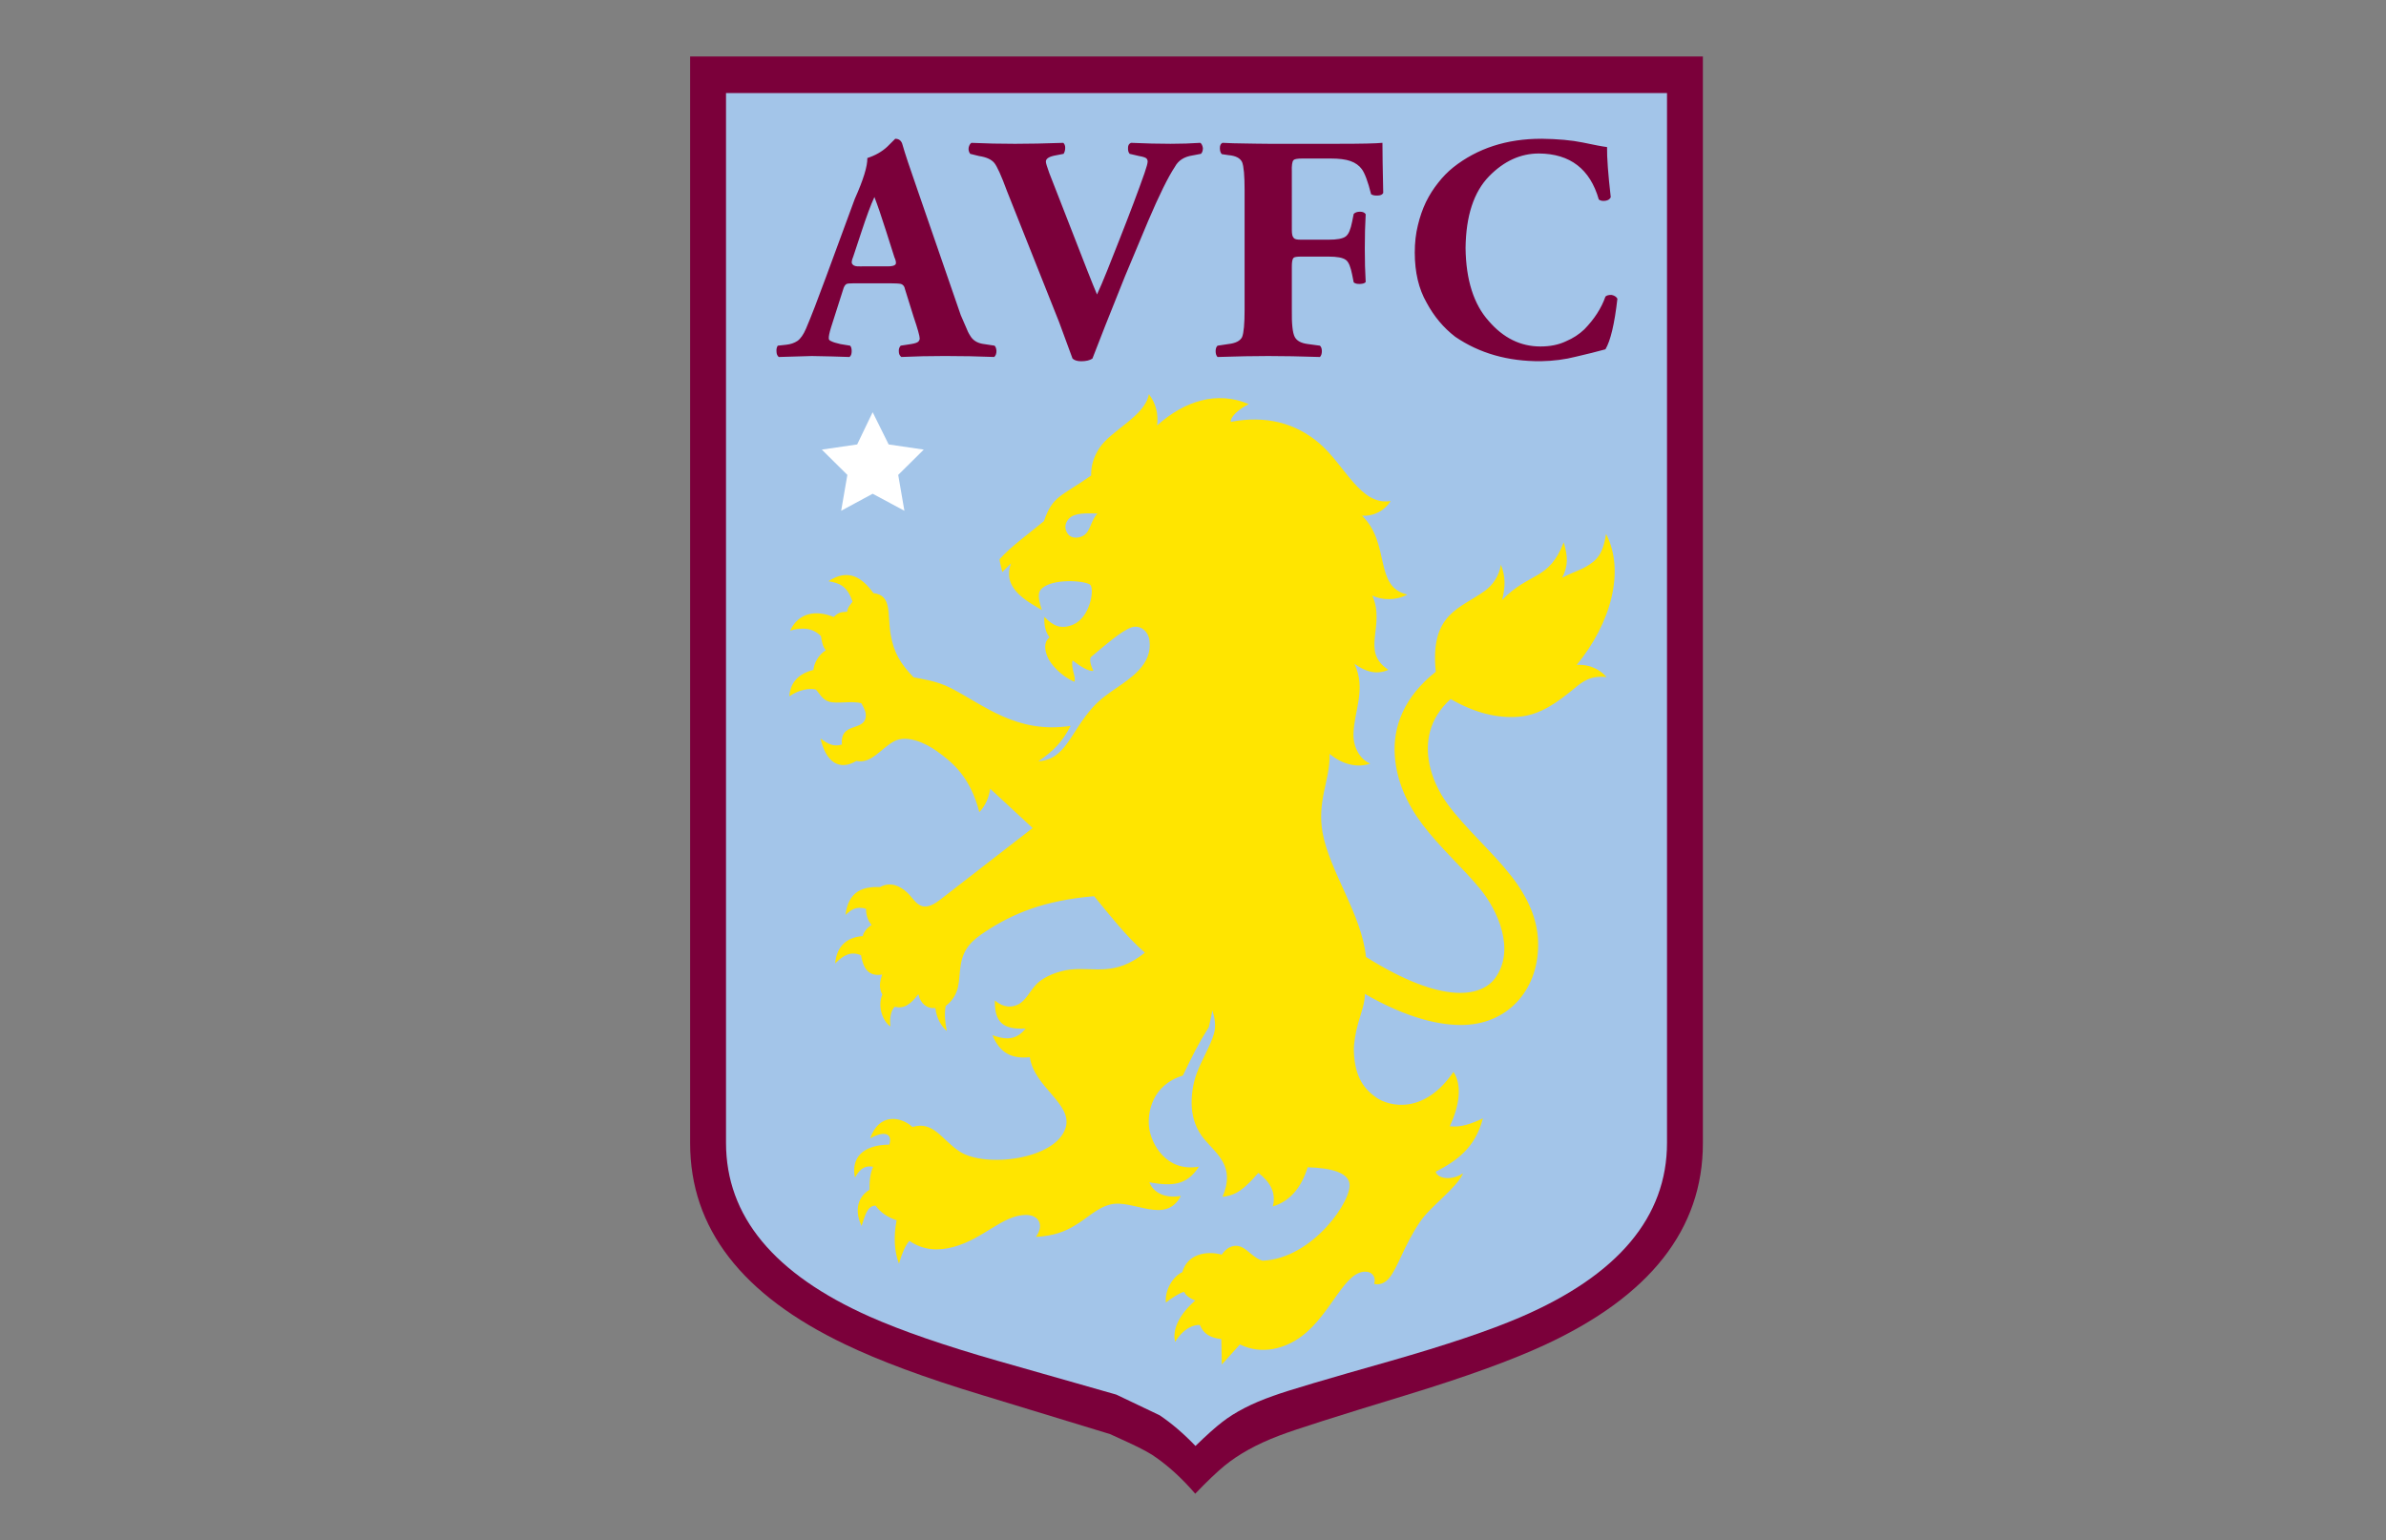
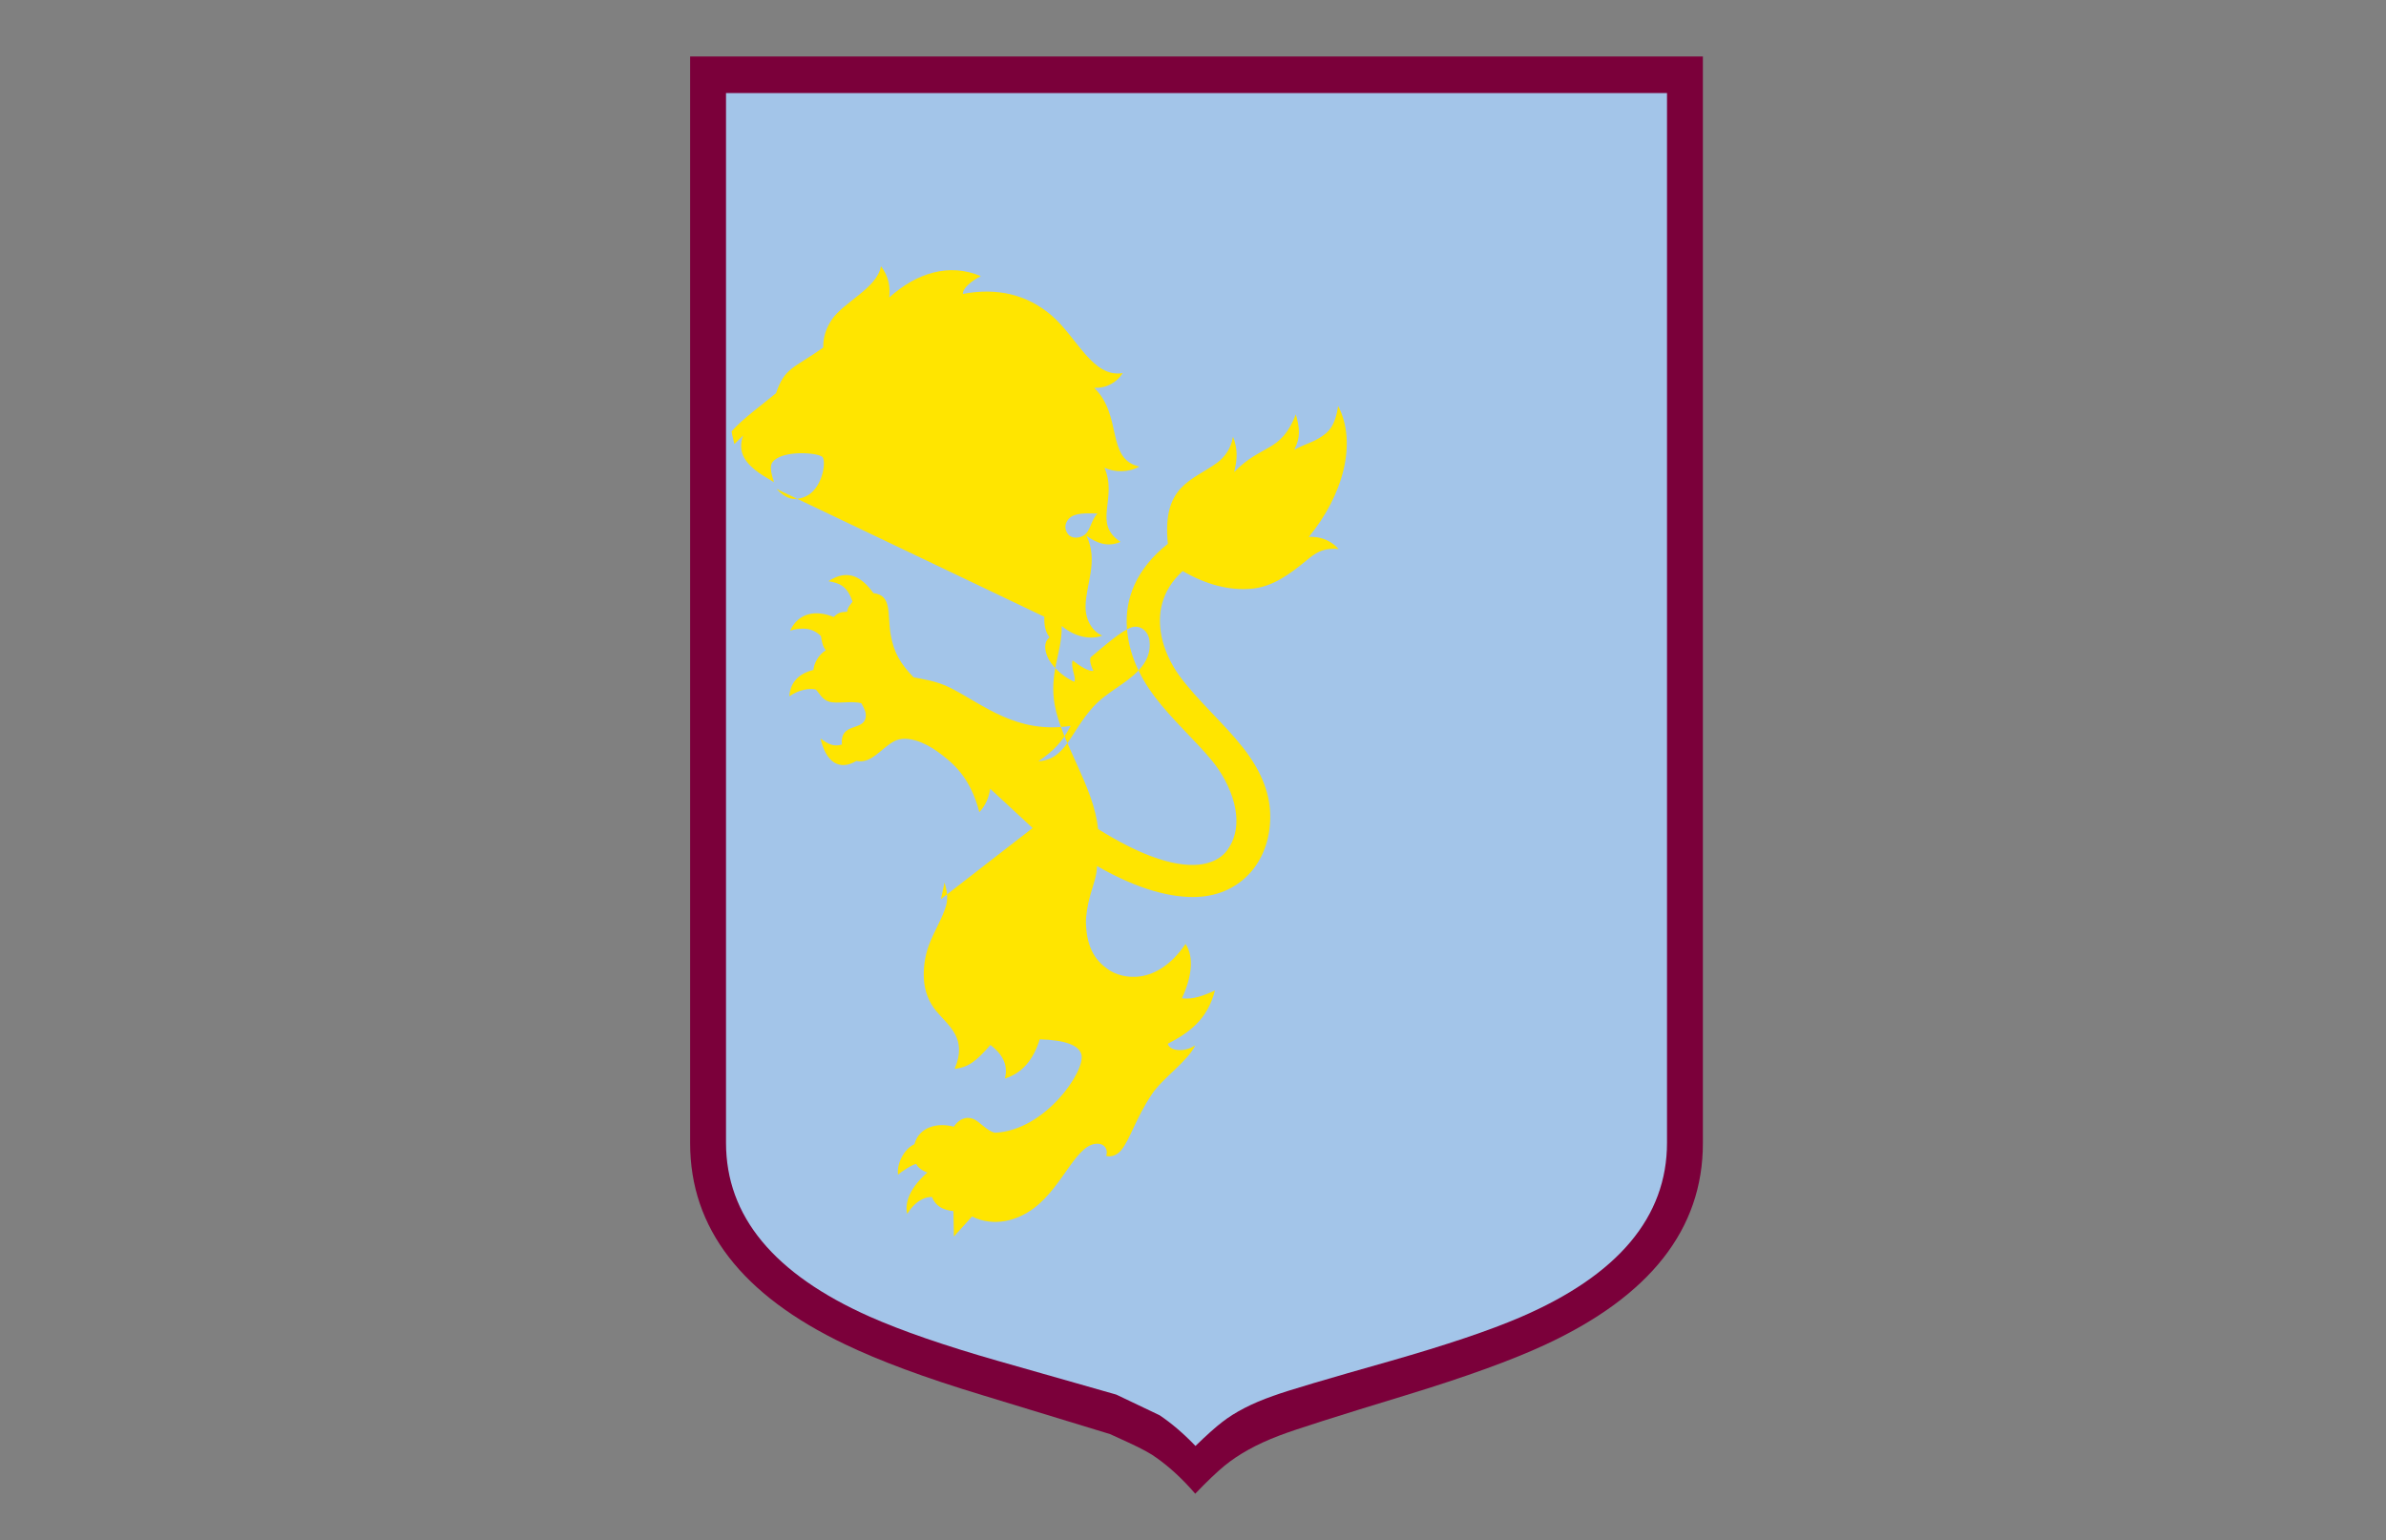
<svg xmlns="http://www.w3.org/2000/svg" width="496" height="320.22" version="1.1" viewBox="0 0 496 320.22" xml:space="preserve">
  <rect x="0" y="0" width="496" height="320.22" fill="#808080" stroke="none" />
  <g transform="matrix(3.52 0 0 3.52 143.13 11.564)" fill-rule="evenodd" stroke-width=".27">
    <path id="claret-shield" d="m59.905 0.05h-59.81v64.201c0 5.015 3.048 8.962 9.145 11.874 2.027 0.975 4.725 1.981 8.109 3.003l7.545 2.302 1.067 0.488c0.792 0.366 1.357 0.67 1.677 0.914 0.777 0.549 1.539 1.25 2.286 2.119 0.716-0.747 1.296-1.296 1.722-1.646 0.839-0.686 1.905-1.28 3.231-1.783 0.945-0.366 3.445-1.158 7.499-2.393 3.49-1.067 6.234-2.058 8.2-2.972 6.218-2.881 9.328-6.844 9.328-11.904z" fill="#7b003a" />
    <path id="blue-shield" d="m27.82 80.316c0.701 0.472 1.402 1.067 2.119 1.814 0.656-0.64 1.189-1.113 1.585-1.417 0.747-0.579 1.738-1.098 3.003-1.54 0.868-0.32 3.201-1.006 6.965-2.073 3.247-0.93 5.792-1.783 7.637-2.576 5.777-2.484 8.657-5.929 8.657-10.304l-1.13e-4 -62.006h-55.572v62.006c0 4.344 2.835 7.758 8.49 10.273 1.89 0.838 4.405 1.707 7.545 2.606l7.011 1.997z" fill="#a3c5e9" />
    <path id="star" d="m13.892 23.274-2.073-0.305-0.945-1.905-0.915 1.905-2.088 0.305 1.509 1.494-0.366 2.119c0.625-0.335 1.25-0.67 1.86-1.006l1.875 1.006-0.366-2.119z" fill="#fff" />
-     <path id="lion" d="m24.154 27.05c-0.418 0.418-0.397 1.061-0.846 1.313-0.325 0.182-0.695 0.124-0.852-0.043-0.225-0.241-0.303-0.617-0.009-0.948 0.35-0.393 1.084-0.332 1.707-0.322m-3.143 6.096c-0.013 0.513 0.062 0.909 0.313 1.216-0.365 0.29-0.292 0.748-0.123 1.155 0.183 0.443 0.809 1.144 1.583 1.469 0.132-0.229-0.234-0.839-0.102-1.259 0.473 0.363 0.922 0.648 1.23 0.62-0.208-0.42-0.23-0.703-0.153-0.815 0.831-0.691 1.817-1.565 2.406-1.758 0.477-0.156 0.976 0.176 1.057 0.776 0.093 0.687-0.173 1.264-0.626 1.748-0.804 0.859-1.884 1.272-2.718 2.196-1.329 1.474-1.607 3.103-3.22 3.188 0.891-0.6 1.398-1.113 1.907-2.087-3.182 0.485-5.115-1.23-7.072-2.233-0.857-0.44-1.715-0.532-2.201-0.637-0.777-0.803-1.173-1.461-1.356-2.538-0.207-1.221 0.102-2.304-1.017-2.436-0.642-0.888-1.458-1.49-2.657-0.704 0.641 0.111 1.107 0.263 1.423 1.211-0.093 0.139-0.308 0.347-0.313 0.591-0.405 0.023-0.531 0.057-0.797 0.312-1.065-0.43-2.067-0.253-2.576 0.803 0.741-0.198 1.313-0.174 1.822 0.325 0.055 0.341 0.091 0.591 0.284 0.84-0.44 0.269-0.709 0.804-0.726 1.16-0.86 0.205-1.379 0.742-1.425 1.558 0.615-0.43 1.252-0.483 1.566-0.398 0.201 0.205 0.379 0.605 0.792 0.72 0.467 0.13 1.372-0.065 1.894 0.089 0.205 0.361 0.28 0.55 0.262 0.78-0.073 0.903-1.541 0.308-1.407 1.659-0.51 0.146-0.819-0.032-1.264-0.352 0.3 1.337 1.081 1.946 2.119 1.317 0.881 0.192 1.426-0.72 2.22-1.155 0.764-0.419 1.879 0.119 2.51 0.566 0.968 0.685 1.996 1.552 2.528 3.616 0.346-0.356 0.58-0.877 0.638-1.386l2.51 2.325-5.413 4.197c-0.369 0.286-0.786 0.549-1.175 0.395-0.333-0.132-0.522-0.499-0.813-0.773-0.424-0.401-0.995-0.667-1.605-0.333-0.968-0.033-1.865 0.196-2.048 1.649 0.32-0.289 0.614-0.545 1.215-0.364 0.003 0.365 0.095 0.683 0.33 0.955-0.301 0.185-0.498 0.475-0.521 0.66-0.893 0.052-1.544 0.557-1.631 1.614 0.506-0.508 0.929-0.731 1.528-0.486 0.177 1.084 0.675 1.219 1.249 1.145-0.162 0.463-0.197 0.792 0.011 1.18-0.312 0.692 0.027 1.584 0.475 1.881-0.058-0.428 0.012-0.938 0.255-1.163 0.509 0.126 0.887-0.078 1.396-0.742 0.121 0.558 0.512 0.868 1.004 0.822 0.066 0.582 0.33 1.05 0.674 1.354-0.098-0.474-0.154-1.001-0.067-1.475 0.923-0.729 0.736-1.523 0.889-2.429 0.17-1.009 0.679-1.458 1.492-1.992 1.579-1.036 3.441-1.823 6.386-2.069 0.92 1.11 1.836 2.312 2.999 3.336-1.78 1.435-2.986 0.833-4.428 1.002-0.65 0.076-1.51 0.38-1.975 0.861-0.41 0.424-0.619 0.964-1.076 1.193-0.355 0.178-0.83 0.227-1.381-0.229-0.027 1.298 0.498 1.728 1.824 1.653-0.468 0.554-0.96 0.764-1.967 0.395 0.427 1.033 1.124 1.414 2.206 1.299 0.256 1.77 2.525 2.752 2.121 4.149-0.547 1.892-4.731 2.411-6.251 1.432-1.068-0.689-1.546-1.837-2.801-1.459-0.692-0.63-1.97-0.836-2.497 0.674 0.912-0.509 1.328-0.231 1.131 0.368-1.639 0.022-2.257 0.836-2.028 1.947 0.318-0.583 0.655-0.718 1.07-0.637-0.137 0.315-0.226 0.727-0.208 1.354-0.81 0.489-0.841 1.387-0.473 2.139 0.213-0.613 0.319-1.174 0.821-1.202 0.3 0.406 0.716 0.695 1.25 0.868-0.187 0.961-0.141 1.835 0.139 2.563 0.185-0.644 0.369-1.054 0.612-1.348 0.844 0.585 1.737 0.597 2.609 0.362 1.782-0.481 2.876-1.87 4.26-1.891 0.769-0.012 1.12 0.593 0.604 1.299 1.104-0.067 1.698-0.326 2.235-0.635 0.836-0.483 1.364-1.089 2.174-1.283 1.348-0.322 3.248 1.222 4.151-0.502-1.062 0.179-1.672-0.302-1.858-0.804 1.337 0.233 2.206 0.193 2.924-0.924-1.952 0.328-2.82-1.374-2.94-2.308-0.113-0.878 0.171-2.522 1.995-3.076 0.588-1.22 0.898-1.859 1.536-2.867l0.212-0.982c0.129 0.456 0.227 0.891 0.085 1.385-0.208 0.722-0.712 1.509-1.017 2.337-0.251 0.681-0.327 1.429-0.29 1.995 0.046 0.71 0.292 1.361 0.741 1.895 0.749 0.891 1.843 1.612 1.076 3.397 0.821-0.081 1.293-0.474 2.114-1.411 0.625 0.477 1.084 1.118 0.853 1.984 1.038-0.319 1.692-1.132 2.059-2.316 1.486 0.043 2.319 0.339 2.463 0.911 0.24 0.953-2.138 4.488-5.126 4.609-0.475-0.127-0.849-0.622-1.22-0.798-0.335-0.159-0.796-0.125-1.194 0.44-0.936-0.254-2.037-0.011-2.325 1.034-0.555 0.247-1.049 1.071-0.969 1.797 0.199-0.173 0.837-0.599 1.08-0.632 0.067 0.217 0.442 0.444 0.656 0.506-1.264 1.108-1.304 2.017-1.193 2.45 0.534-0.864 1.159-1.024 1.463-1.001 0.215 0.54 0.641 0.764 1.266 0.834l0.03 1.5 1.069-1.183c1.308 0.64 2.683 0.238 3.654-0.491 1.791-1.344 2.539-3.973 3.869-3.8 0.278 0.036 0.536 0.314 0.403 0.713 0.329 0.08 0.643-0.052 0.881-0.335 0.523-0.623 0.848-1.865 1.825-3.326 0.624-0.934 2.123-1.946 2.551-2.872-0.697 0.459-1.511 0.314-1.623-0.091 1.226-0.641 2.33-1.39 2.788-3.151-0.671 0.31-1.284 0.543-1.955 0.464 0.561-1.188 0.751-2.414 0.218-3.212-1.707 2.501-3.749 2.085-4.575 1.504-0.644-0.453-1.257-1.135-1.307-2.727-0.013-0.417 0.088-1.081 0.267-1.702 0.179-0.621 0.378-1.112 0.385-1.68 2.523 1.453 4.502 1.891 5.926 1.828 2.667-0.118 4.395-2.234 4.301-4.94-0.046-1.324-0.606-2.604-1.596-3.868-1.12-1.429-2.705-2.809-3.752-4.239-0.549-0.749-0.916-1.592-1.07-2.358-0.248-1.234-0.061-2.654 1.253-3.845 1.413 0.817 2.743 1.145 4.008 1.049 1.296-0.098 2.324-0.872 3.322-1.694 0.45-0.37 0.922-0.758 1.878-0.652-0.315-0.366-0.893-0.762-1.762-0.719 2.042-2.477 2.863-5.572 1.733-7.736-0.185 1.246-0.6 1.548-0.975 1.805-0.497 0.341-0.897 0.405-1.617 0.783 0.372-0.726 0.334-1.263 0.093-2.091-0.882 2.283-2.027 1.736-3.639 3.406 0.19-0.764 0.214-1.381-0.073-2.087-0.1 0.695-0.511 1.224-0.919 1.526-1.458 1.075-3.28 1.327-2.926 4.8-1.868 1.482-2.549 3.24-2.417 4.994 0.11 1.455 0.697 2.788 1.641 4.04 1.005 1.333 2.395 2.575 3.381 3.774 1.08 1.313 2.095 3.622 0.917 5.27-0.768 1.074-2.98 1.694-7.644-1.23-0.243-2.497-2.158-5.065-2.564-7.351-0.152-0.858-0.076-1.598 0.08-2.377 0.138-0.688 0.35-1.407 0.339-2.265 0.799 0.665 1.715 0.825 2.397 0.567-0.543-0.207-1.002-0.88-0.99-1.729 0.019-1.324 0.772-2.669 0.056-4.164 0.601 0.431 1.26 0.686 2.006 0.358-1.677-1.112-0.145-2.545-0.947-4.386 0.59 0.291 1.442 0.29 2.061-0.061-1.988-0.453-0.971-3.006-2.667-4.655 0.733 0.031 1.335-0.317 1.688-0.869-1.785 0.296-2.696-2.117-4.214-3.412-1.425-1.216-3.179-1.654-5.228-1.266-0.026-0.301 0.463-0.748 1.06-1.048-1.863-0.794-3.781-0.201-5.411 1.261 0.072-0.626-0.032-1.252-0.486-1.848-0.23 1.306-2.222 2.115-2.921 3.181-0.317 0.485-0.506 1.017-0.488 1.623-1.776 1.258-2.268 1.175-2.789 2.696-0.889 0.741-1.968 1.51-2.623 2.251 0.021 0.227 0.114 0.499 0.164 0.756l0.518-0.51c-0.184 0.478-0.154 0.945 0.067 1.326 0.422 0.729 1.266 1.121 1.753 1.433-0.302-0.913-0.215-1.155 0.139-1.386 0.776-0.506 2.581-0.33 2.74-0.082 0.217 0.337-0.054 1.911-1.038 2.325-0.709 0.298-1.182 0.08-1.695-0.46" fill="#ffe500" />
-     <path id="AVFC" d="m50.363 4.912c-2.042 0-3.774 0.563-5.198 1.687-0.33 0.266-0.628 0.57-0.89 0.908-0.275 0.342-0.518 0.722-0.725 1.143-0.201 0.421-0.359 0.877-0.476 1.37-0.123 0.491-0.184 1.029-0.184 1.614 0 1.165 0.233 2.149 0.699 2.959 0.434 0.81 0.997 1.481 1.686 2.013 1.427 0.978 3.114 1.459 5.059 1.446 0.738-0.013 1.434-0.101 2.081-0.269 0.644-0.149 1.22-0.291 1.735-0.434 0.301-0.506 0.537-1.503 0.706-2.988-0.058-0.111-0.172-0.187-0.33-0.221-0.165-0.013-0.291 0.019-0.375 0.092-0.24 0.687-0.657 1.332-1.249 1.94-0.301 0.288-0.663 0.525-1.084 0.703-0.431 0.206-0.932 0.307-1.508 0.307-1.171 0-2.188-0.5-3.052-1.503-0.887-0.987-1.346-2.428-1.369-4.314 0.023-1.899 0.486-3.311 1.389-4.238 0.877-0.896 1.858-1.345 2.942-1.345 1.845 0.013 3.023 0.918 3.538 2.719 0.097 0.073 0.23 0.098 0.395 0.073 0.158-0.025 0.262-0.095 0.311-0.212-0.158-1.368-0.229-2.352-0.219-2.96-0.289-0.035-0.764-0.127-1.434-0.269-0.661-0.136-1.476-0.209-2.444-0.222m-14.738 1.95c-0.013-0.373 0.018-0.603 0.101-0.69 0.06-0.062 0.235-0.092 0.522-0.092h1.673c0.483 0 0.873 0.046 1.165 0.149 0.302 0.106 0.518 0.272 0.669 0.475 0.172 0.231 0.362 0.725 0.552 1.487 0.121 0.073 0.263 0.087 0.431 0.073 0.133-0.011 0.228-0.048 0.284-0.149-0.033-1.468-0.046-2.456-0.046-2.962-0.379 0.038-1.234 0.057-2.565 0.057h-4.202c-0.457 0-0.914-0.013-1.374-0.019-0.45-0.006-0.888-0.013-1.309-0.038-0.101 0.051-0.15 0.152-0.15 0.307 0 0.168 0.036 0.288 0.114 0.361l0.379 0.057c0.434 0.035 0.705 0.174 0.819 0.415 0.098 0.244 0.147 0.794 0.147 1.652v7.067c0 0.832-0.049 1.371-0.147 1.614-0.114 0.228-0.385 0.367-0.819 0.415l-0.63 0.095c-0.075 0.066-0.114 0.174-0.114 0.323 0 0.155 0.039 0.272 0.114 0.345 1.142-0.038 2.141-0.057 2.993-0.057 0.881 0 1.896 0.019 3.052 0.057 0.075-0.073 0.114-0.19 0.114-0.345 0-0.149-0.039-0.256-0.114-0.323l-0.698-0.095c-0.403-0.048-0.664-0.187-0.788-0.418-0.128-0.241-0.186-0.779-0.173-1.612v-2.561c0-0.266 0.032-0.434 0.101-0.503 0.048-0.048 0.193-0.073 0.431-0.073h1.64c0.486 0 0.829 0.058 1.015 0.193 0.18 0.131 0.286 0.431 0.375 0.874l0.091 0.456c0.085 0.073 0.209 0.098 0.372 0.092 0.163-0.006 0.277-0.038 0.336-0.111-0.036-0.595-0.052-1.253-0.052-1.975 0-0.738 0.016-1.415 0.052-2.032-0.059-0.098-0.173-0.149-0.336-0.149-0.163 0-0.287 0.044-0.372 0.13l-0.091 0.456c-0.089 0.443-0.198 0.735-0.375 0.871-0.188 0.143-0.529 0.196-1.015 0.196h-1.64c-0.238 0-0.382-0.028-0.431-0.12-0.068-0.063-0.101-0.215-0.101-0.456zm-8.48 2.896c0.649-1.522 1.175-2.589 1.577-3.193 0.202-0.374 0.552-0.595 1.044-0.668l0.493-0.095c0.075-0.073 0.114-0.187 0.114-0.342-0.026-0.155-0.078-0.256-0.153-0.307-0.542 0.038-1.129 0.057-1.759 0.057-0.699 0-1.475-0.019-2.334-0.057-0.118 0.05-0.176 0.145-0.176 0.288-0.01 0.155 0.02 0.275 0.095 0.361l0.555 0.13c0.228 0.038 0.372 0.086 0.434 0.139 0.049 0.051 0.075 0.114 0.075 0.187 0 0.098-0.062 0.329-0.186 0.687-0.369 1.051-0.868 2.377-1.498 3.972l-0.705 1.782c-0.242 0.601-0.441 1.07-0.601 1.412-0.13-0.304-0.33-0.791-0.594-1.468l-1.667-4.276c-0.229-0.582-0.412-1.057-0.555-1.421-0.134-0.37-0.203-0.595-0.203-0.668-0.013-0.168 0.144-0.288 0.474-0.364l0.571-0.111c0.062-0.098 0.095-0.218 0.095-0.361 0-0.124-0.039-0.222-0.111-0.288-1.093 0.038-2.043 0.057-2.853 0.057-0.871 0-1.73-0.019-2.575-0.057-0.075 0.05-0.127 0.139-0.16 0.269-0.026 0.136 0.003 0.263 0.088 0.38l0.525 0.13c0.421 0.063 0.718 0.196 0.891 0.399 0.166 0.193 0.418 0.75 0.757 1.671l3.075 7.732c0.291 0.785 0.555 1.506 0.796 2.162 0.111 0.104 0.281 0.158 0.509 0.158 0.291 0 0.512-0.054 0.666-0.158 0.379-0.994 1.018-2.611 1.919-4.852zm-17.024 2.693c-0.228 0.013-0.375-0.028-0.437-0.12-0.078-0.063-0.065-0.215 0.039-0.456l0.47-1.421c0.304-0.927 0.561-1.627 0.78-2.099 0.18 0.459 0.408 1.124 0.685 1.997l0.49 1.541c0.108 0.241 0.127 0.392 0.059 0.456-0.065 0.066-0.209 0.101-0.437 0.101zm1.749 1c0.326 0 0.552 0.013 0.676 0.038 0.131 0.047 0.206 0.152 0.232 0.304l0.509 1.633c0.242 0.712 0.362 1.143 0.362 1.291 0 0.054-0.026 0.114-0.075 0.174-0.062 0.063-0.206 0.114-0.434 0.149l-0.614 0.095c-0.085 0.092-0.121 0.206-0.111 0.342 0 0.142 0.052 0.253 0.15 0.326 0.819-0.038 1.674-0.057 2.565-0.057 1.012 0 1.984 0.019 2.918 0.057 0.088-0.073 0.134-0.196 0.134-0.361-0.013-0.149-0.052-0.253-0.114-0.307l-0.725-0.111c-0.326-0.063-0.565-0.221-0.711-0.475-0.095-0.142-0.176-0.313-0.251-0.509-0.085-0.193-0.189-0.427-0.307-0.706l-2.574-7.453c-0.444-1.269-0.731-2.133-0.862-2.598-0.058-0.247-0.205-0.37-0.434-0.37-0.023 0.025-0.182 0.184-0.473 0.471-0.313 0.291-0.705 0.516-1.175 0.668 0.013 0.478-0.235 1.282-0.741 2.412l-1.704 4.627c-0.483 1.317-0.875 2.333-1.178 3.042-0.153 0.354-0.323 0.595-0.509 0.725-0.189 0.123-0.408 0.196-0.646 0.221l-0.512 0.057c-0.062 0.092-0.088 0.206-0.075 0.342 0 0.142 0.046 0.253 0.134 0.326 0.77-0.025 1.423-0.044 1.952-0.057 0.809 0.013 1.55 0.032 2.223 0.057 0.088-0.063 0.131-0.177 0.131-0.345 0-0.149-0.029-0.256-0.091-0.323l-0.575-0.095c-0.268-0.06-0.441-0.117-0.529-0.165-0.104-0.038-0.156-0.092-0.156-0.158-0.013-0.111 0.032-0.339 0.137-0.677l0.705-2.209c0.049-0.18 0.118-0.294 0.206-0.342 0.059-0.025 0.199-0.038 0.415-0.038z" fill="#7b003a" />
+     <path id="lion" d="m24.154 27.05c-0.418 0.418-0.397 1.061-0.846 1.313-0.325 0.182-0.695 0.124-0.852-0.043-0.225-0.241-0.303-0.617-0.009-0.948 0.35-0.393 1.084-0.332 1.707-0.322m-3.143 6.096c-0.013 0.513 0.062 0.909 0.313 1.216-0.365 0.29-0.292 0.748-0.123 1.155 0.183 0.443 0.809 1.144 1.583 1.469 0.132-0.229-0.234-0.839-0.102-1.259 0.473 0.363 0.922 0.648 1.23 0.62-0.208-0.42-0.23-0.703-0.153-0.815 0.831-0.691 1.817-1.565 2.406-1.758 0.477-0.156 0.976 0.176 1.057 0.776 0.093 0.687-0.173 1.264-0.626 1.748-0.804 0.859-1.884 1.272-2.718 2.196-1.329 1.474-1.607 3.103-3.22 3.188 0.891-0.6 1.398-1.113 1.907-2.087-3.182 0.485-5.115-1.23-7.072-2.233-0.857-0.44-1.715-0.532-2.201-0.637-0.777-0.803-1.173-1.461-1.356-2.538-0.207-1.221 0.102-2.304-1.017-2.436-0.642-0.888-1.458-1.49-2.657-0.704 0.641 0.111 1.107 0.263 1.423 1.211-0.093 0.139-0.308 0.347-0.313 0.591-0.405 0.023-0.531 0.057-0.797 0.312-1.065-0.43-2.067-0.253-2.576 0.803 0.741-0.198 1.313-0.174 1.822 0.325 0.055 0.341 0.091 0.591 0.284 0.84-0.44 0.269-0.709 0.804-0.726 1.16-0.86 0.205-1.379 0.742-1.425 1.558 0.615-0.43 1.252-0.483 1.566-0.398 0.201 0.205 0.379 0.605 0.792 0.72 0.467 0.13 1.372-0.065 1.894 0.089 0.205 0.361 0.28 0.55 0.262 0.78-0.073 0.903-1.541 0.308-1.407 1.659-0.51 0.146-0.819-0.032-1.264-0.352 0.3 1.337 1.081 1.946 2.119 1.317 0.881 0.192 1.426-0.72 2.22-1.155 0.764-0.419 1.879 0.119 2.51 0.566 0.968 0.685 1.996 1.552 2.528 3.616 0.346-0.356 0.58-0.877 0.638-1.386l2.51 2.325-5.413 4.197l0.212-0.982c0.129 0.456 0.227 0.891 0.085 1.385-0.208 0.722-0.712 1.509-1.017 2.337-0.251 0.681-0.327 1.429-0.29 1.995 0.046 0.71 0.292 1.361 0.741 1.895 0.749 0.891 1.843 1.612 1.076 3.397 0.821-0.081 1.293-0.474 2.114-1.411 0.625 0.477 1.084 1.118 0.853 1.984 1.038-0.319 1.692-1.132 2.059-2.316 1.486 0.043 2.319 0.339 2.463 0.911 0.24 0.953-2.138 4.488-5.126 4.609-0.475-0.127-0.849-0.622-1.22-0.798-0.335-0.159-0.796-0.125-1.194 0.44-0.936-0.254-2.037-0.011-2.325 1.034-0.555 0.247-1.049 1.071-0.969 1.797 0.199-0.173 0.837-0.599 1.08-0.632 0.067 0.217 0.442 0.444 0.656 0.506-1.264 1.108-1.304 2.017-1.193 2.45 0.534-0.864 1.159-1.024 1.463-1.001 0.215 0.54 0.641 0.764 1.266 0.834l0.03 1.5 1.069-1.183c1.308 0.64 2.683 0.238 3.654-0.491 1.791-1.344 2.539-3.973 3.869-3.8 0.278 0.036 0.536 0.314 0.403 0.713 0.329 0.08 0.643-0.052 0.881-0.335 0.523-0.623 0.848-1.865 1.825-3.326 0.624-0.934 2.123-1.946 2.551-2.872-0.697 0.459-1.511 0.314-1.623-0.091 1.226-0.641 2.33-1.39 2.788-3.151-0.671 0.31-1.284 0.543-1.955 0.464 0.561-1.188 0.751-2.414 0.218-3.212-1.707 2.501-3.749 2.085-4.575 1.504-0.644-0.453-1.257-1.135-1.307-2.727-0.013-0.417 0.088-1.081 0.267-1.702 0.179-0.621 0.378-1.112 0.385-1.68 2.523 1.453 4.502 1.891 5.926 1.828 2.667-0.118 4.395-2.234 4.301-4.94-0.046-1.324-0.606-2.604-1.596-3.868-1.12-1.429-2.705-2.809-3.752-4.239-0.549-0.749-0.916-1.592-1.07-2.358-0.248-1.234-0.061-2.654 1.253-3.845 1.413 0.817 2.743 1.145 4.008 1.049 1.296-0.098 2.324-0.872 3.322-1.694 0.45-0.37 0.922-0.758 1.878-0.652-0.315-0.366-0.893-0.762-1.762-0.719 2.042-2.477 2.863-5.572 1.733-7.736-0.185 1.246-0.6 1.548-0.975 1.805-0.497 0.341-0.897 0.405-1.617 0.783 0.372-0.726 0.334-1.263 0.093-2.091-0.882 2.283-2.027 1.736-3.639 3.406 0.19-0.764 0.214-1.381-0.073-2.087-0.1 0.695-0.511 1.224-0.919 1.526-1.458 1.075-3.28 1.327-2.926 4.8-1.868 1.482-2.549 3.24-2.417 4.994 0.11 1.455 0.697 2.788 1.641 4.04 1.005 1.333 2.395 2.575 3.381 3.774 1.08 1.313 2.095 3.622 0.917 5.27-0.768 1.074-2.98 1.694-7.644-1.23-0.243-2.497-2.158-5.065-2.564-7.351-0.152-0.858-0.076-1.598 0.08-2.377 0.138-0.688 0.35-1.407 0.339-2.265 0.799 0.665 1.715 0.825 2.397 0.567-0.543-0.207-1.002-0.88-0.99-1.729 0.019-1.324 0.772-2.669 0.056-4.164 0.601 0.431 1.26 0.686 2.006 0.358-1.677-1.112-0.145-2.545-0.947-4.386 0.59 0.291 1.442 0.29 2.061-0.061-1.988-0.453-0.971-3.006-2.667-4.655 0.733 0.031 1.335-0.317 1.688-0.869-1.785 0.296-2.696-2.117-4.214-3.412-1.425-1.216-3.179-1.654-5.228-1.266-0.026-0.301 0.463-0.748 1.06-1.048-1.863-0.794-3.781-0.201-5.411 1.261 0.072-0.626-0.032-1.252-0.486-1.848-0.23 1.306-2.222 2.115-2.921 3.181-0.317 0.485-0.506 1.017-0.488 1.623-1.776 1.258-2.268 1.175-2.789 2.696-0.889 0.741-1.968 1.51-2.623 2.251 0.021 0.227 0.114 0.499 0.164 0.756l0.518-0.51c-0.184 0.478-0.154 0.945 0.067 1.326 0.422 0.729 1.266 1.121 1.753 1.433-0.302-0.913-0.215-1.155 0.139-1.386 0.776-0.506 2.581-0.33 2.74-0.082 0.217 0.337-0.054 1.911-1.038 2.325-0.709 0.298-1.182 0.08-1.695-0.46" fill="#ffe500" />
  </g>
</svg>